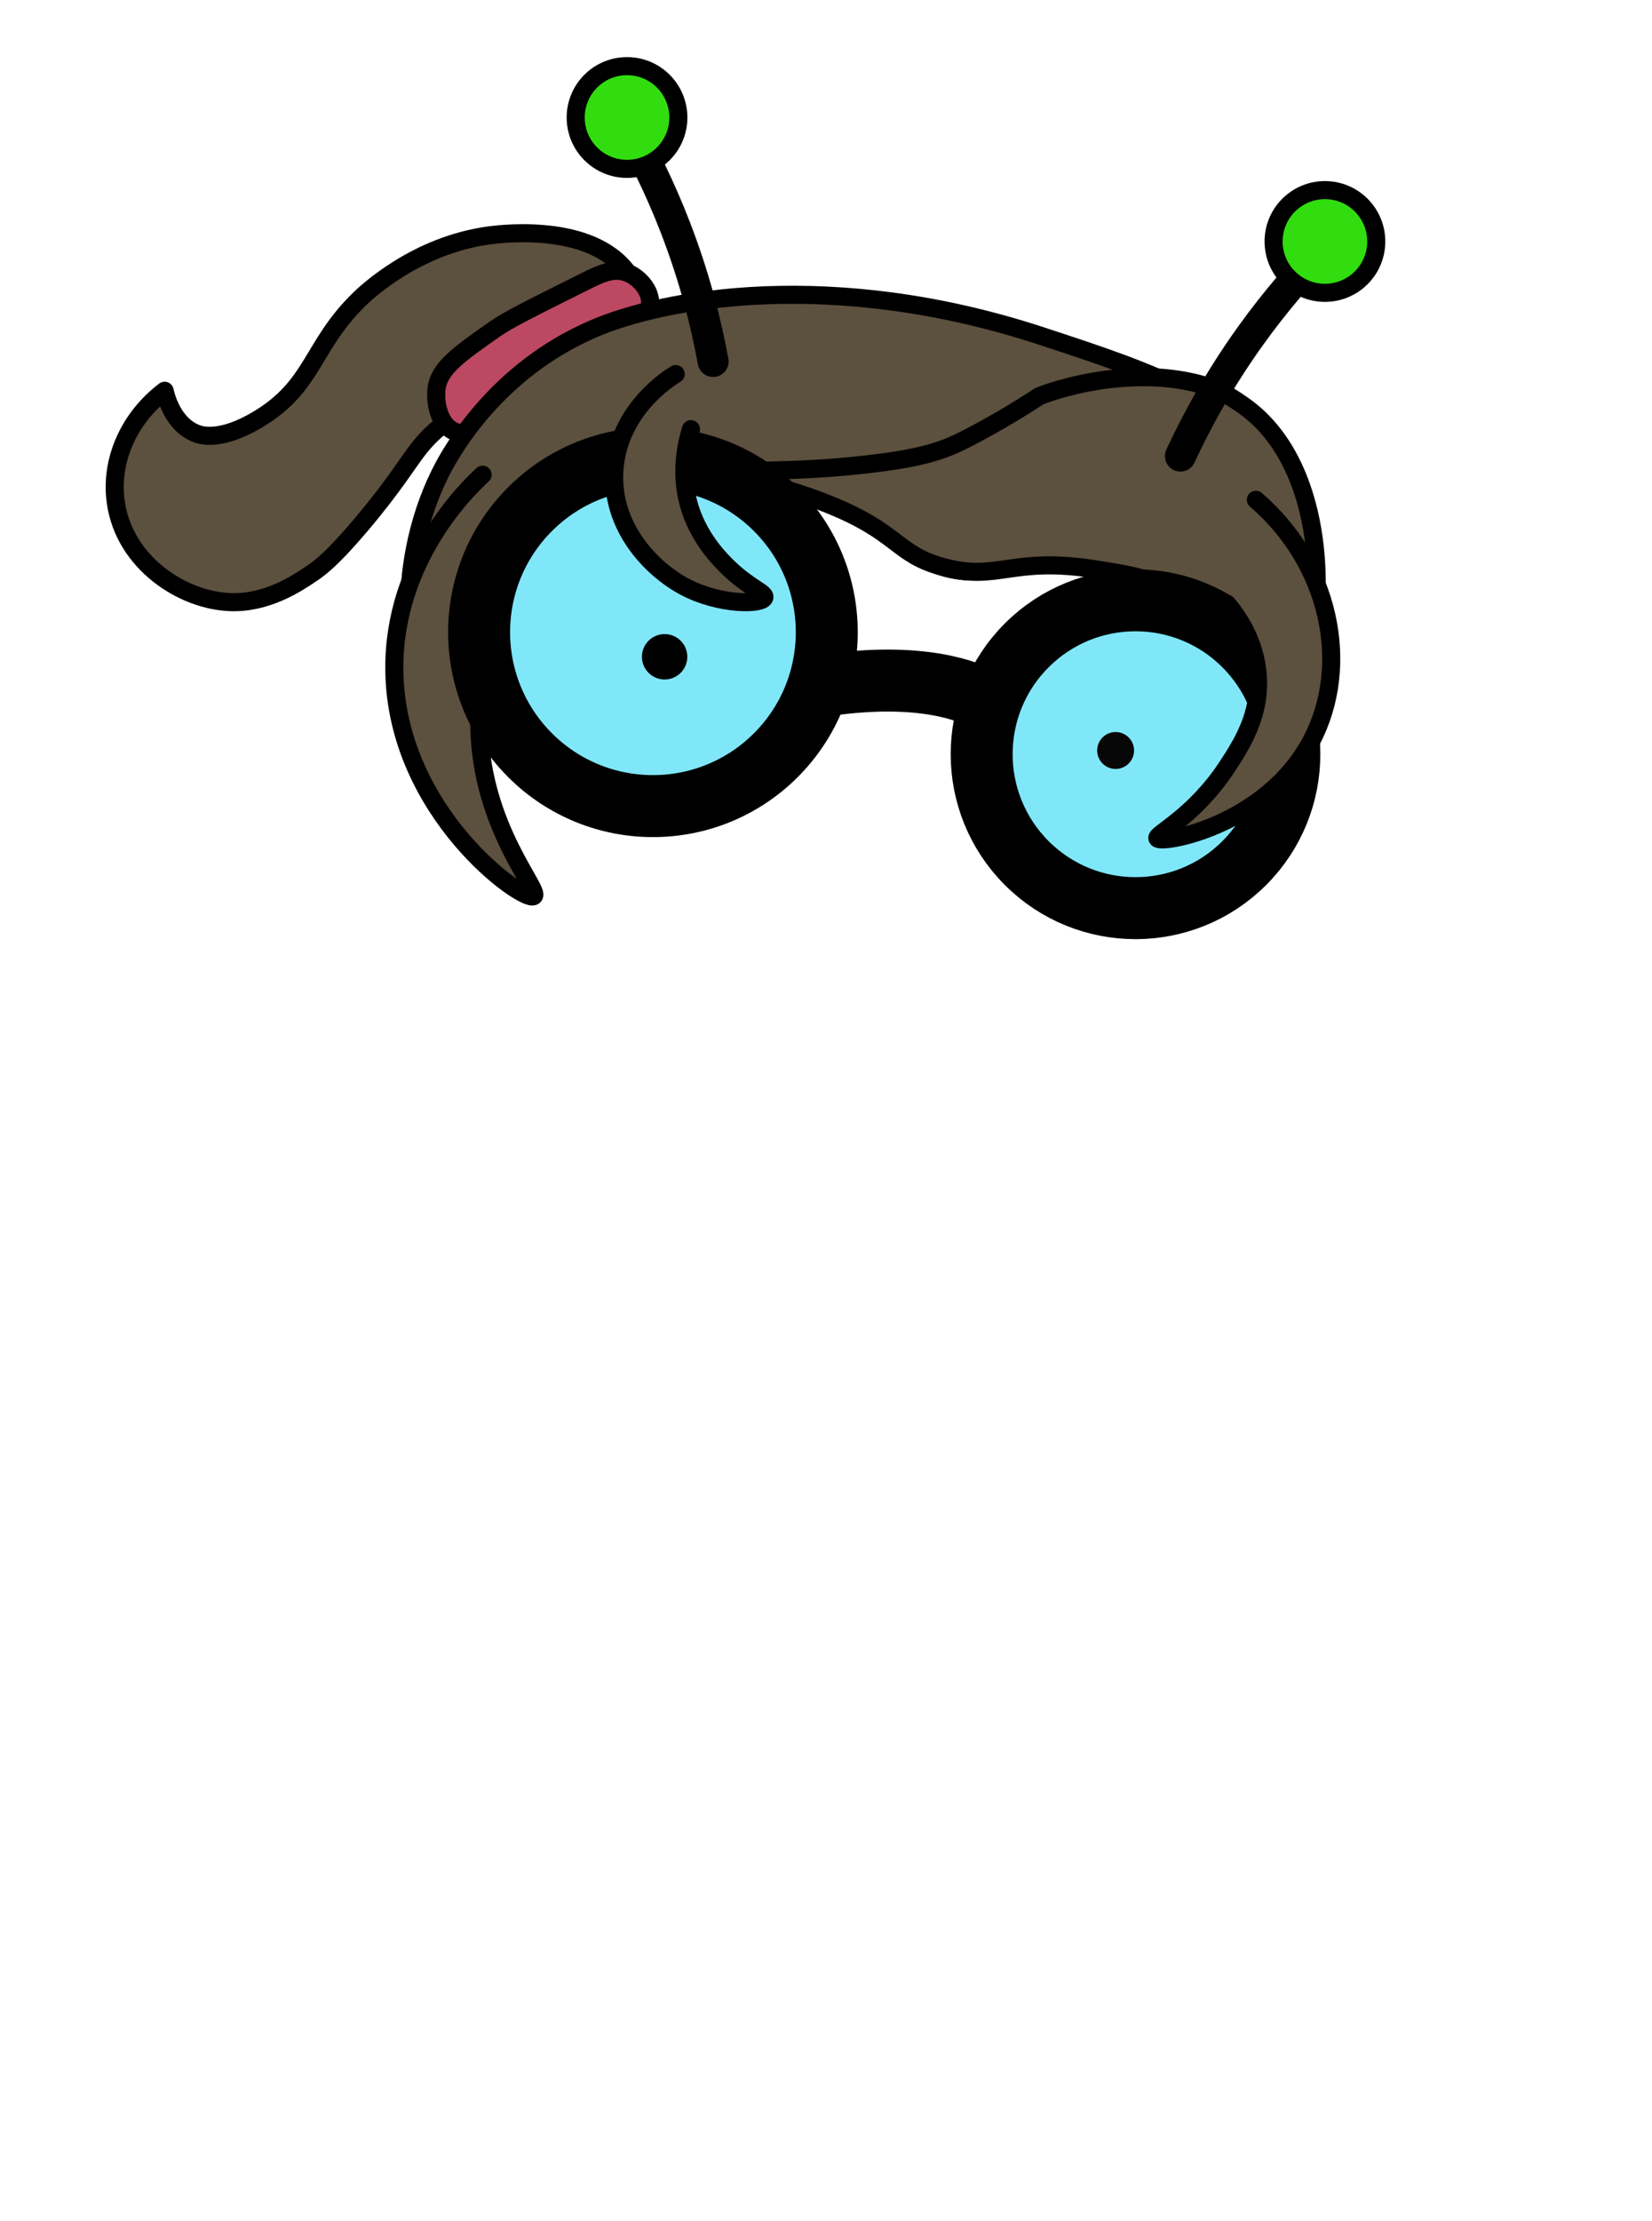
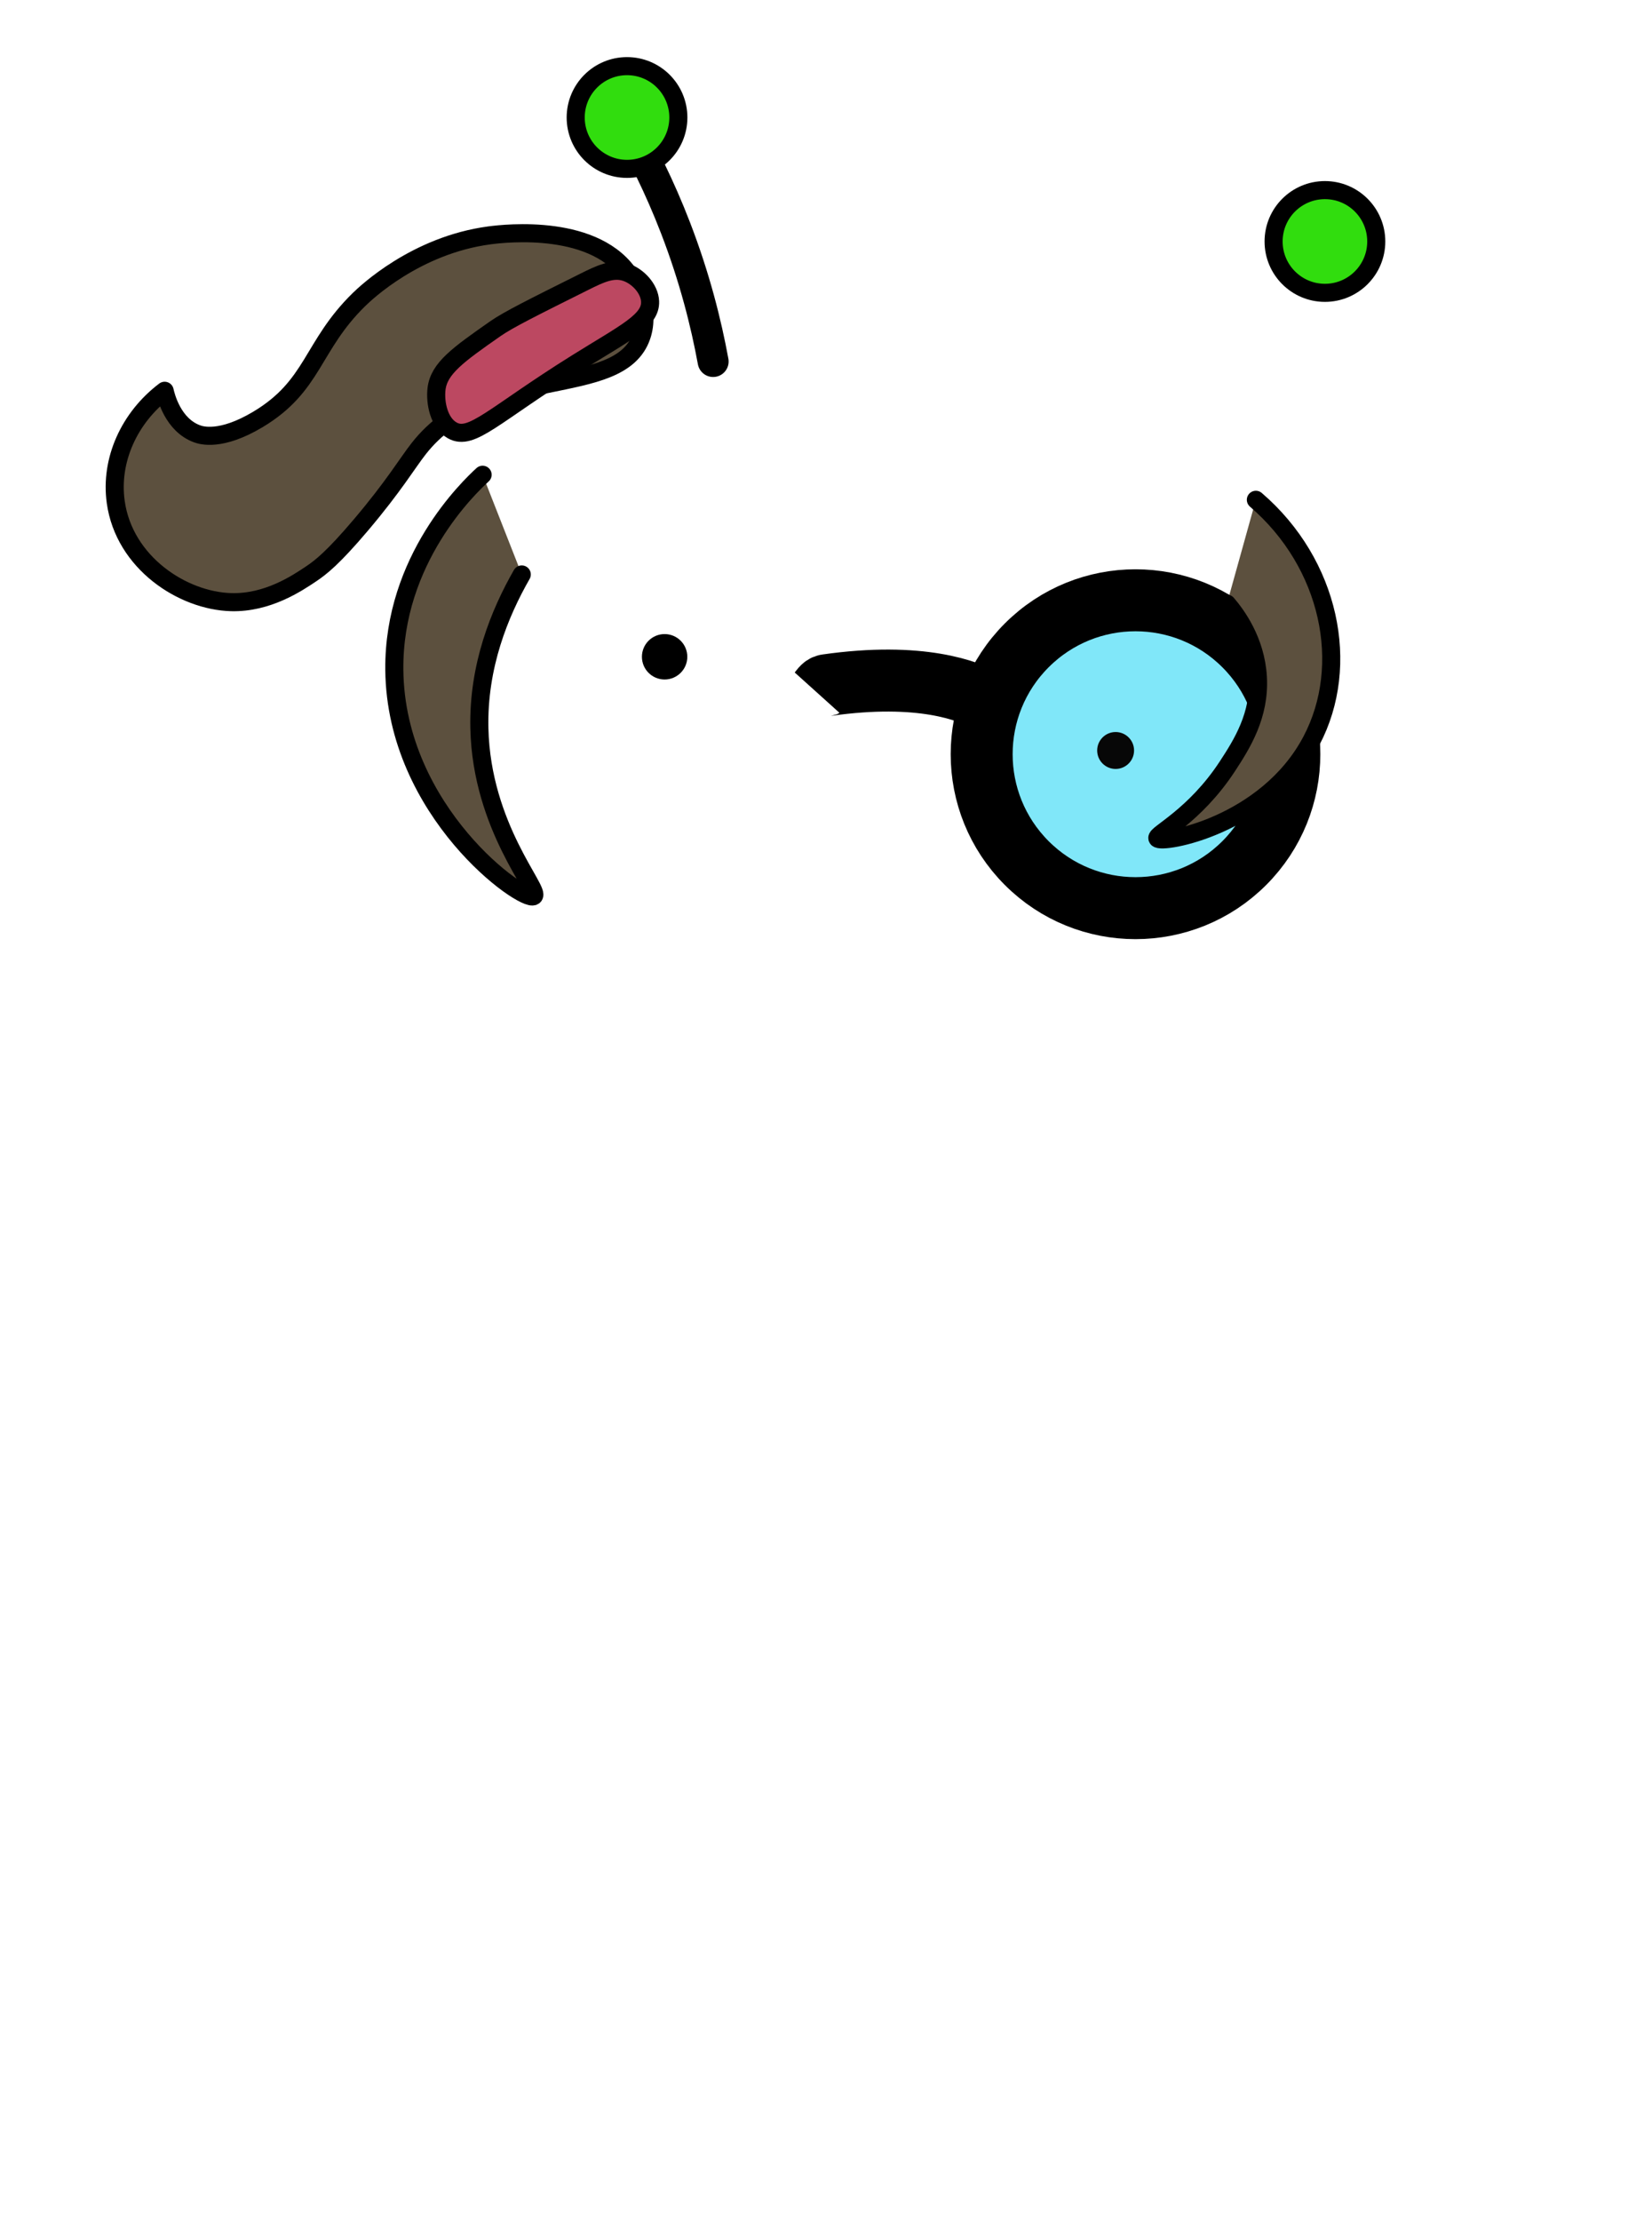
<svg xmlns="http://www.w3.org/2000/svg" id="Layer_2" viewBox="0 0 640 860">
  <defs>
    <style>
      .cls-1, .cls-2 {
        stroke-linecap: round;
      }

      .cls-1, .cls-2, .cls-3, .cls-4, .cls-5, .cls-6, .cls-7 {
        stroke: #000;
        stroke-linejoin: round;
      }

      .cls-1, .cls-4, .cls-5, .cls-6 {
        stroke-width: 7px;
      }

      .cls-1, .cls-6 {
        fill: #5c503e;
      }

      .cls-8, .cls-7 {
        fill: none;
      }

      .cls-2 {
        fill: #e2143c;
        stroke-width: 12px;
      }

      .cls-3 {
        fill: #80e7f9;
      }

      .cls-3, .cls-7 {
        stroke-width: 24px;
      }

      .cls-4 {
        fill: #bc4861;
      }

      .cls-5 {
        fill: #31dd0e;
      }

      .cls-9 {
        fill: #070707;
      }
    </style>
  </defs>
  <g id="At_2_-_Face">
    <g id="Geek_x5F_Uncommon_x5F_BlueHairbandgirlGlasses">
      <g>
        <path class="cls-6" d="M248.557,130.134c3.536-10.291-2.508-20.083-4.1-22.661-13.046-21.133-48.558-17.182-54.88-16.339-28.475,3.795-47.833,22.233-50.51,24.85-18.454,18.044-17.384,33.436-39.22,46.453-14.384,8.574-21.913,6.108-23.5,5.527-9.359-3.425-12.063-14.462-12.559-16.668-13.75,10.422-21.192,26.868-18.958,43.022,3.256,23.547,25.944,38.334,44.769,38.818,14.067.361,25.454-7.277,31.038-11.023,3.659-2.454,8.463-6.211,19.167-18.838,12.812-15.114,18.008-23.981,22.43-29.61,26.466-33.683,77.716-18.48,86.323-43.53Z" />
        <path class="cls-4" d="M175.24,166.655c-5.267-2.912-6.753-10.894-6.124-16.103.953-7.898,8.261-13.146,22.837-23.32,4.897-3.418,14.717-8.313,34.356-18.102,6.27-3.125,11.13-5.459,16.287-3.679,4.656,1.607,9.034,6.389,9.256,11.236.347,7.551-9.539,12.09-28.366,23.839-32.499,20.281-40.737,30.283-48.247,26.13Z" />
-         <path class="cls-6" d="M484.34,251.432c14.245-5.297,21.171-39.387,10.395-65.002-12.922-30.717-47.533-41.958-91.166-56.298-81.176-26.678-146.894-14.545-174.058-2.662-3.465,1.516-6.641,3.143-6.641,3.143-35.16,18.012-50.306,48.552-52.531,53.057-17.889,36.236-14.36,83.194,3.379,87.085,10.992,2.411,25.865-12.059,29.731-15.82,20.052-19.508,9.536-37.065,25.161-49.146,15.671-12.116,34.458,12.331,62.059,2.14,16.199-5.981,16.274-16.083,28.557-16.574,18.138-.724,22.563,21.122,46.452,28.258,18.913,5.65,23.932-5.716,46.065-4.258,40.302,2.655,55.49,42.439,72.598,36.077Z" />
-         <path class="cls-6" d="M481.782,157.053c-3.752-2.647-6.632-4.456-9.87-5.847-0-0-2.442-1.1-6.385-2.266-0,0-7.013-2.085-15.39-2.662-26.361-1.816-47.594,7.168-47.594,7.168-3.319,2.178-8.299,5.355-14.483,8.951-5.797,3.37-12.572,7.036-16.725,9.002-8.033,3.802-16.881,6.243-35.076,8.343-31.03,3.581-48.857,1.507-49.161,3.871-.271,2.107,13.907,3.725,32.903,11.226,28.862,11.397,26.762,19.759,45.677,24.774,21.385,5.67,26.131-4.47,59.366.904,13.973,2.26,20.96,3.389,28.505,8.773,10.402,7.422,12.029,15.716,27.414,30.139,8.471,7.942,12.689,11.833,15.68,11.203,14.644-3.088,26.168-84.64-14.86-113.579Z" />
        <path class="cls-1" d="M186.968,183.806c-5.25,4.825-34.628,32.725-34.205,75.542.545,55.201,50.177,90.199,54.002,87.609,2.925-1.981-20.171-26.463-21.05-64.946-.552-24.146,7.853-44.626,16.425-59.597" />
      </g>
-       <circle class="cls-3" cx="252.955" cy="244.76" r="67.342" transform="translate(-98.983 250.555) rotate(-45)" />
      <circle class="cls-3" cx="439.905" cy="292.011" r="59.599" transform="translate(-77.638 396.588) rotate(-45)" />
      <path class="cls-7" d="M381.942,271.224c-6.569-3.617-25.048-11.179-61.754-5.929-1.464.209-2.317,1.917-3.388,3.106" />
      <circle class="cls-9" cx="432.2" cy="290.565" r="7.147" />
      <circle cx="257.477" cy="254.288" r="8.792" />
      <g>
-         <path class="cls-1" d="M267.685,166.165c-1.818,5.793-4.624,17.877-.198,31.234,3.963,11.963,12.035,19.842,15.012,22.686,7.893,7.541,14.198,9.459,13.628,11.258-.873,2.755-17.181,3.056-30.812-4.148-12.855-6.794-28.987-23.255-27.256-45.625,1.805-23.332,21.685-35.544,23.701-36.737" />
        <path class="cls-1" d="M486.533,193.508c28.787,24.74,36.941,64.05,21.551,93.244-17.45,33.103-58.302,40.165-59.697,37.829-.914-1.53,14.337-8.379,27.097-27.871,5.62-8.586,12.695-19.724,11.826-34.599-.825-14.13-8.382-24.184-11.983-28.39" />
      </g>
-       <path class="cls-2" d="M457.305,176.575c6.353-13.69,15.083-29.688,27.097-46.452,9.989-13.938,20.152-25.482,29.419-34.839" />
      <circle class="cls-5" cx="513.29" cy="93.493" r="19.885" />
      <path class="cls-2" d="M276.274,139.962c-2.716-14.846-7.155-32.522-14.581-51.763-6.174-15.998-13.117-29.722-19.742-41.104" />
      <circle class="cls-5" cx="242.915" cy="45.494" r="19.885" />
      <rect class="cls-8" width="640" height="860" />
    </g>
  </g>
</svg>